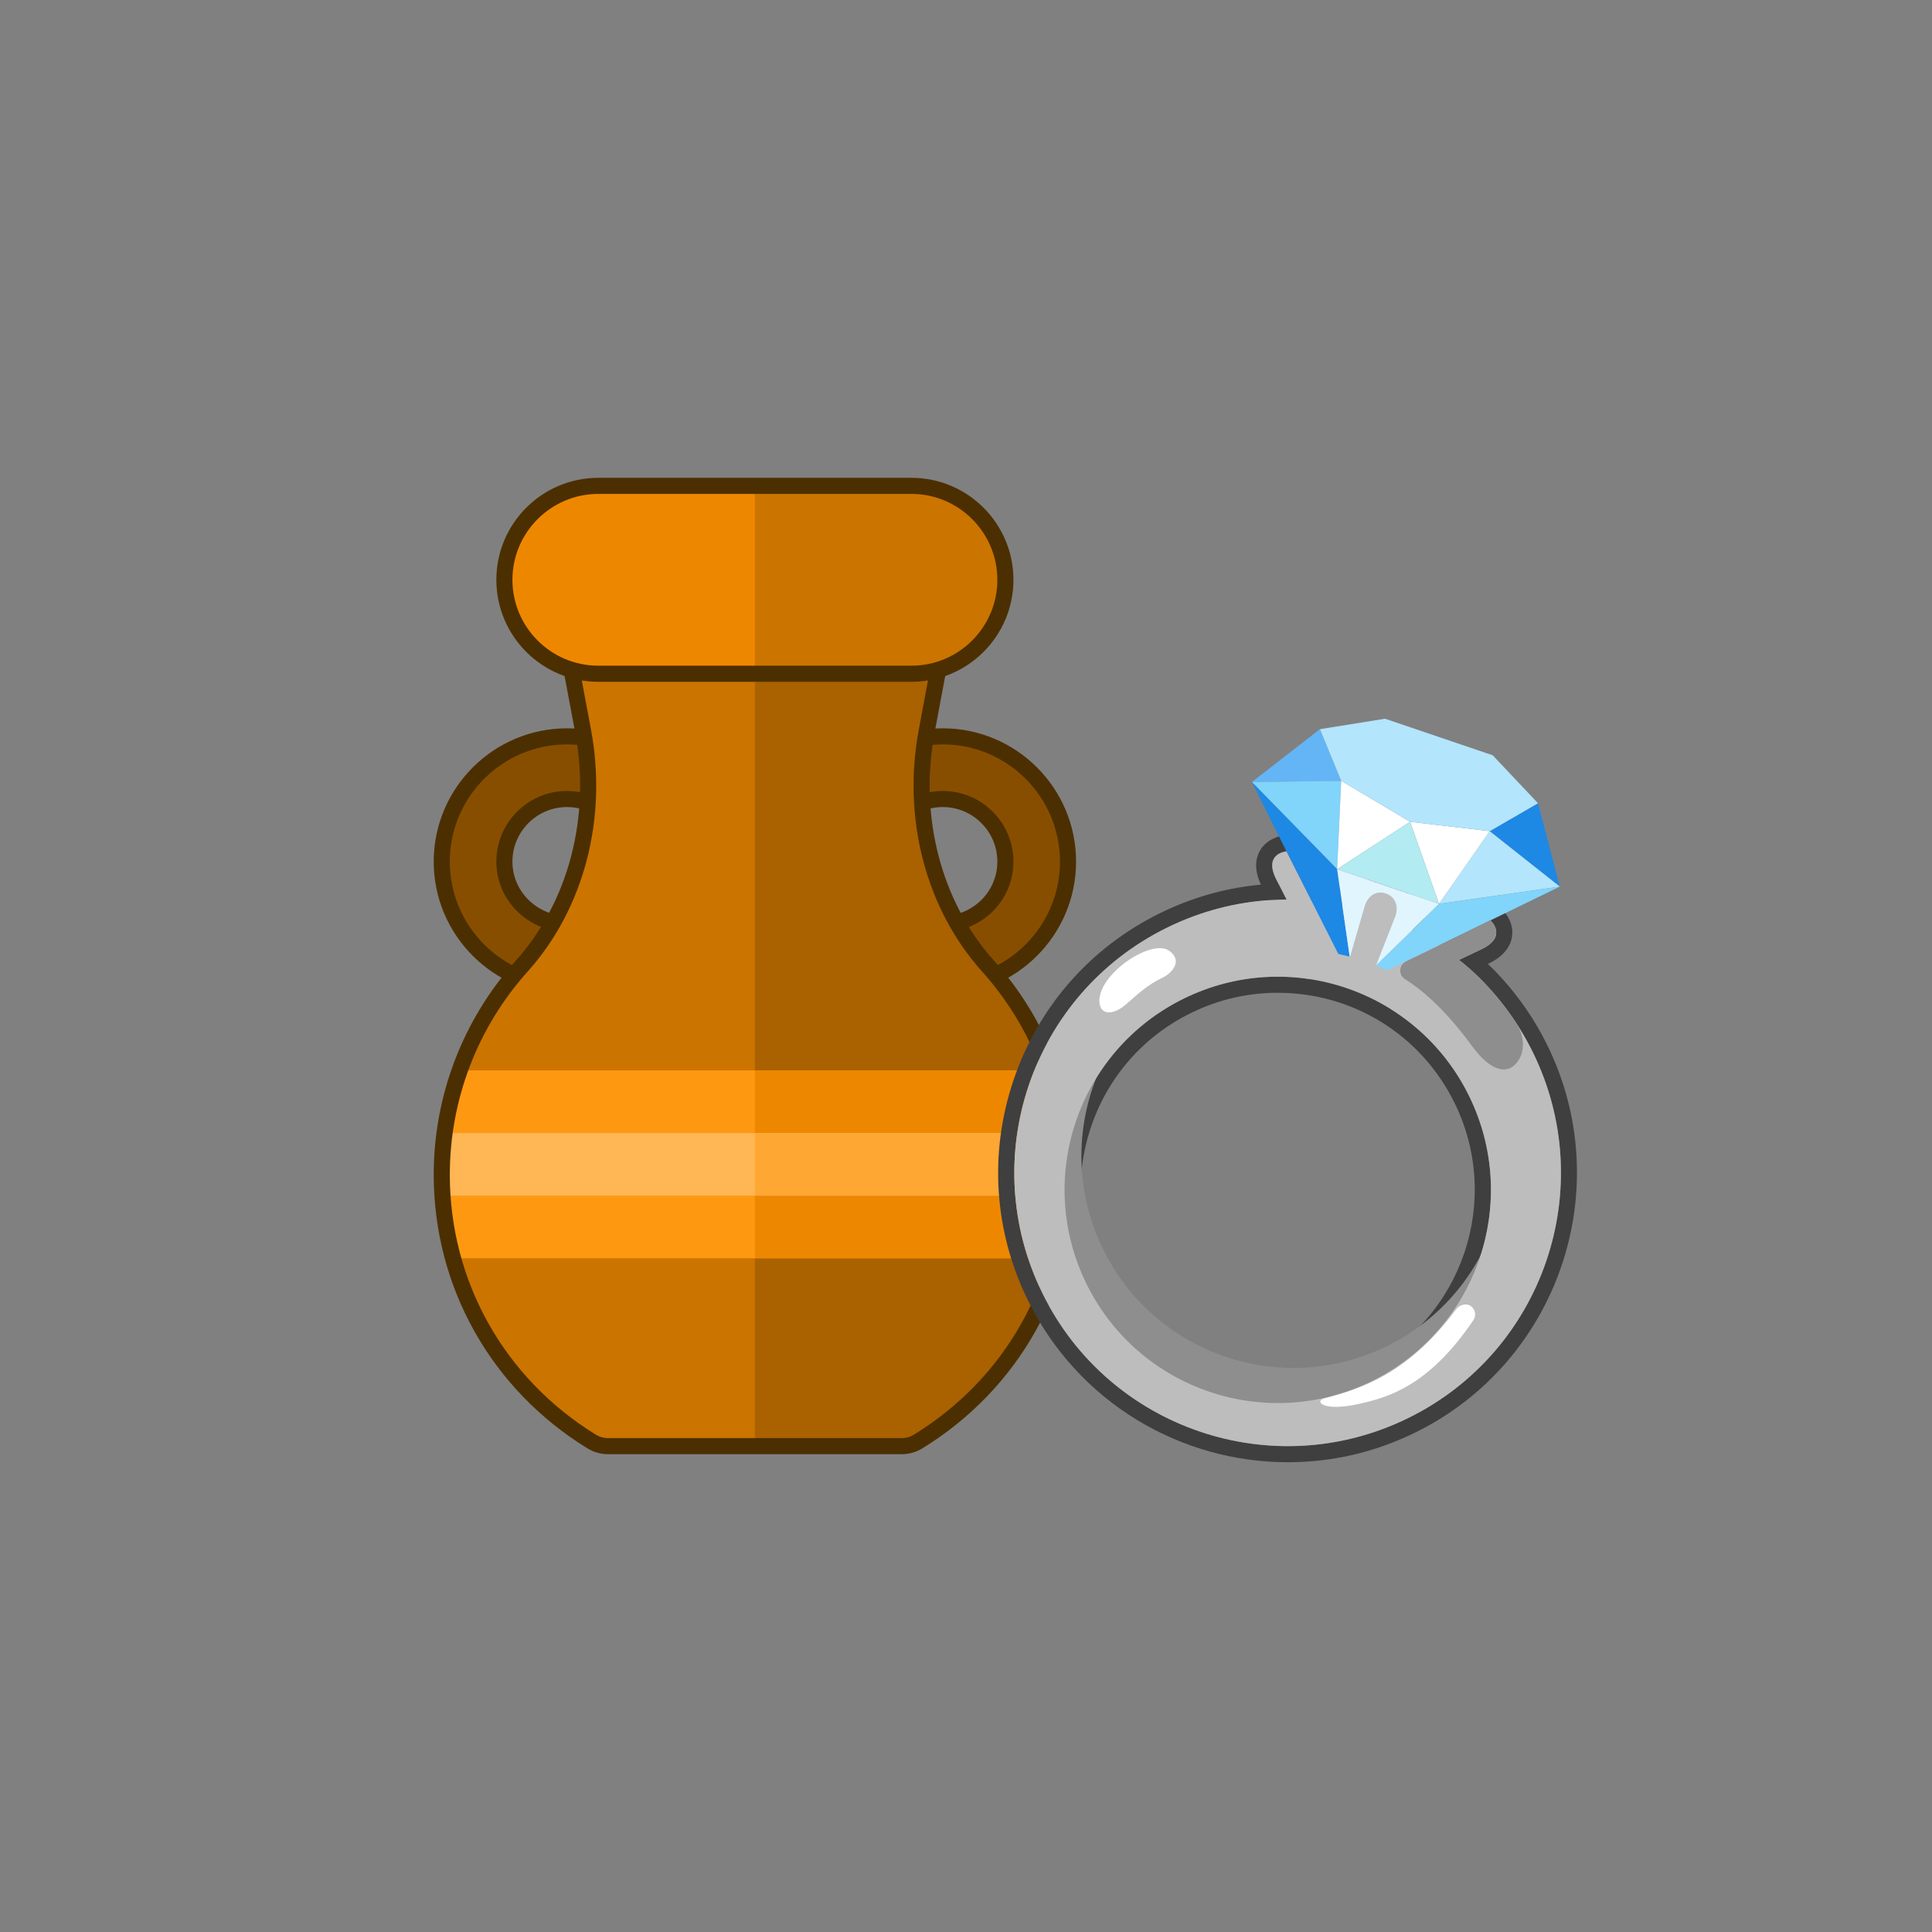
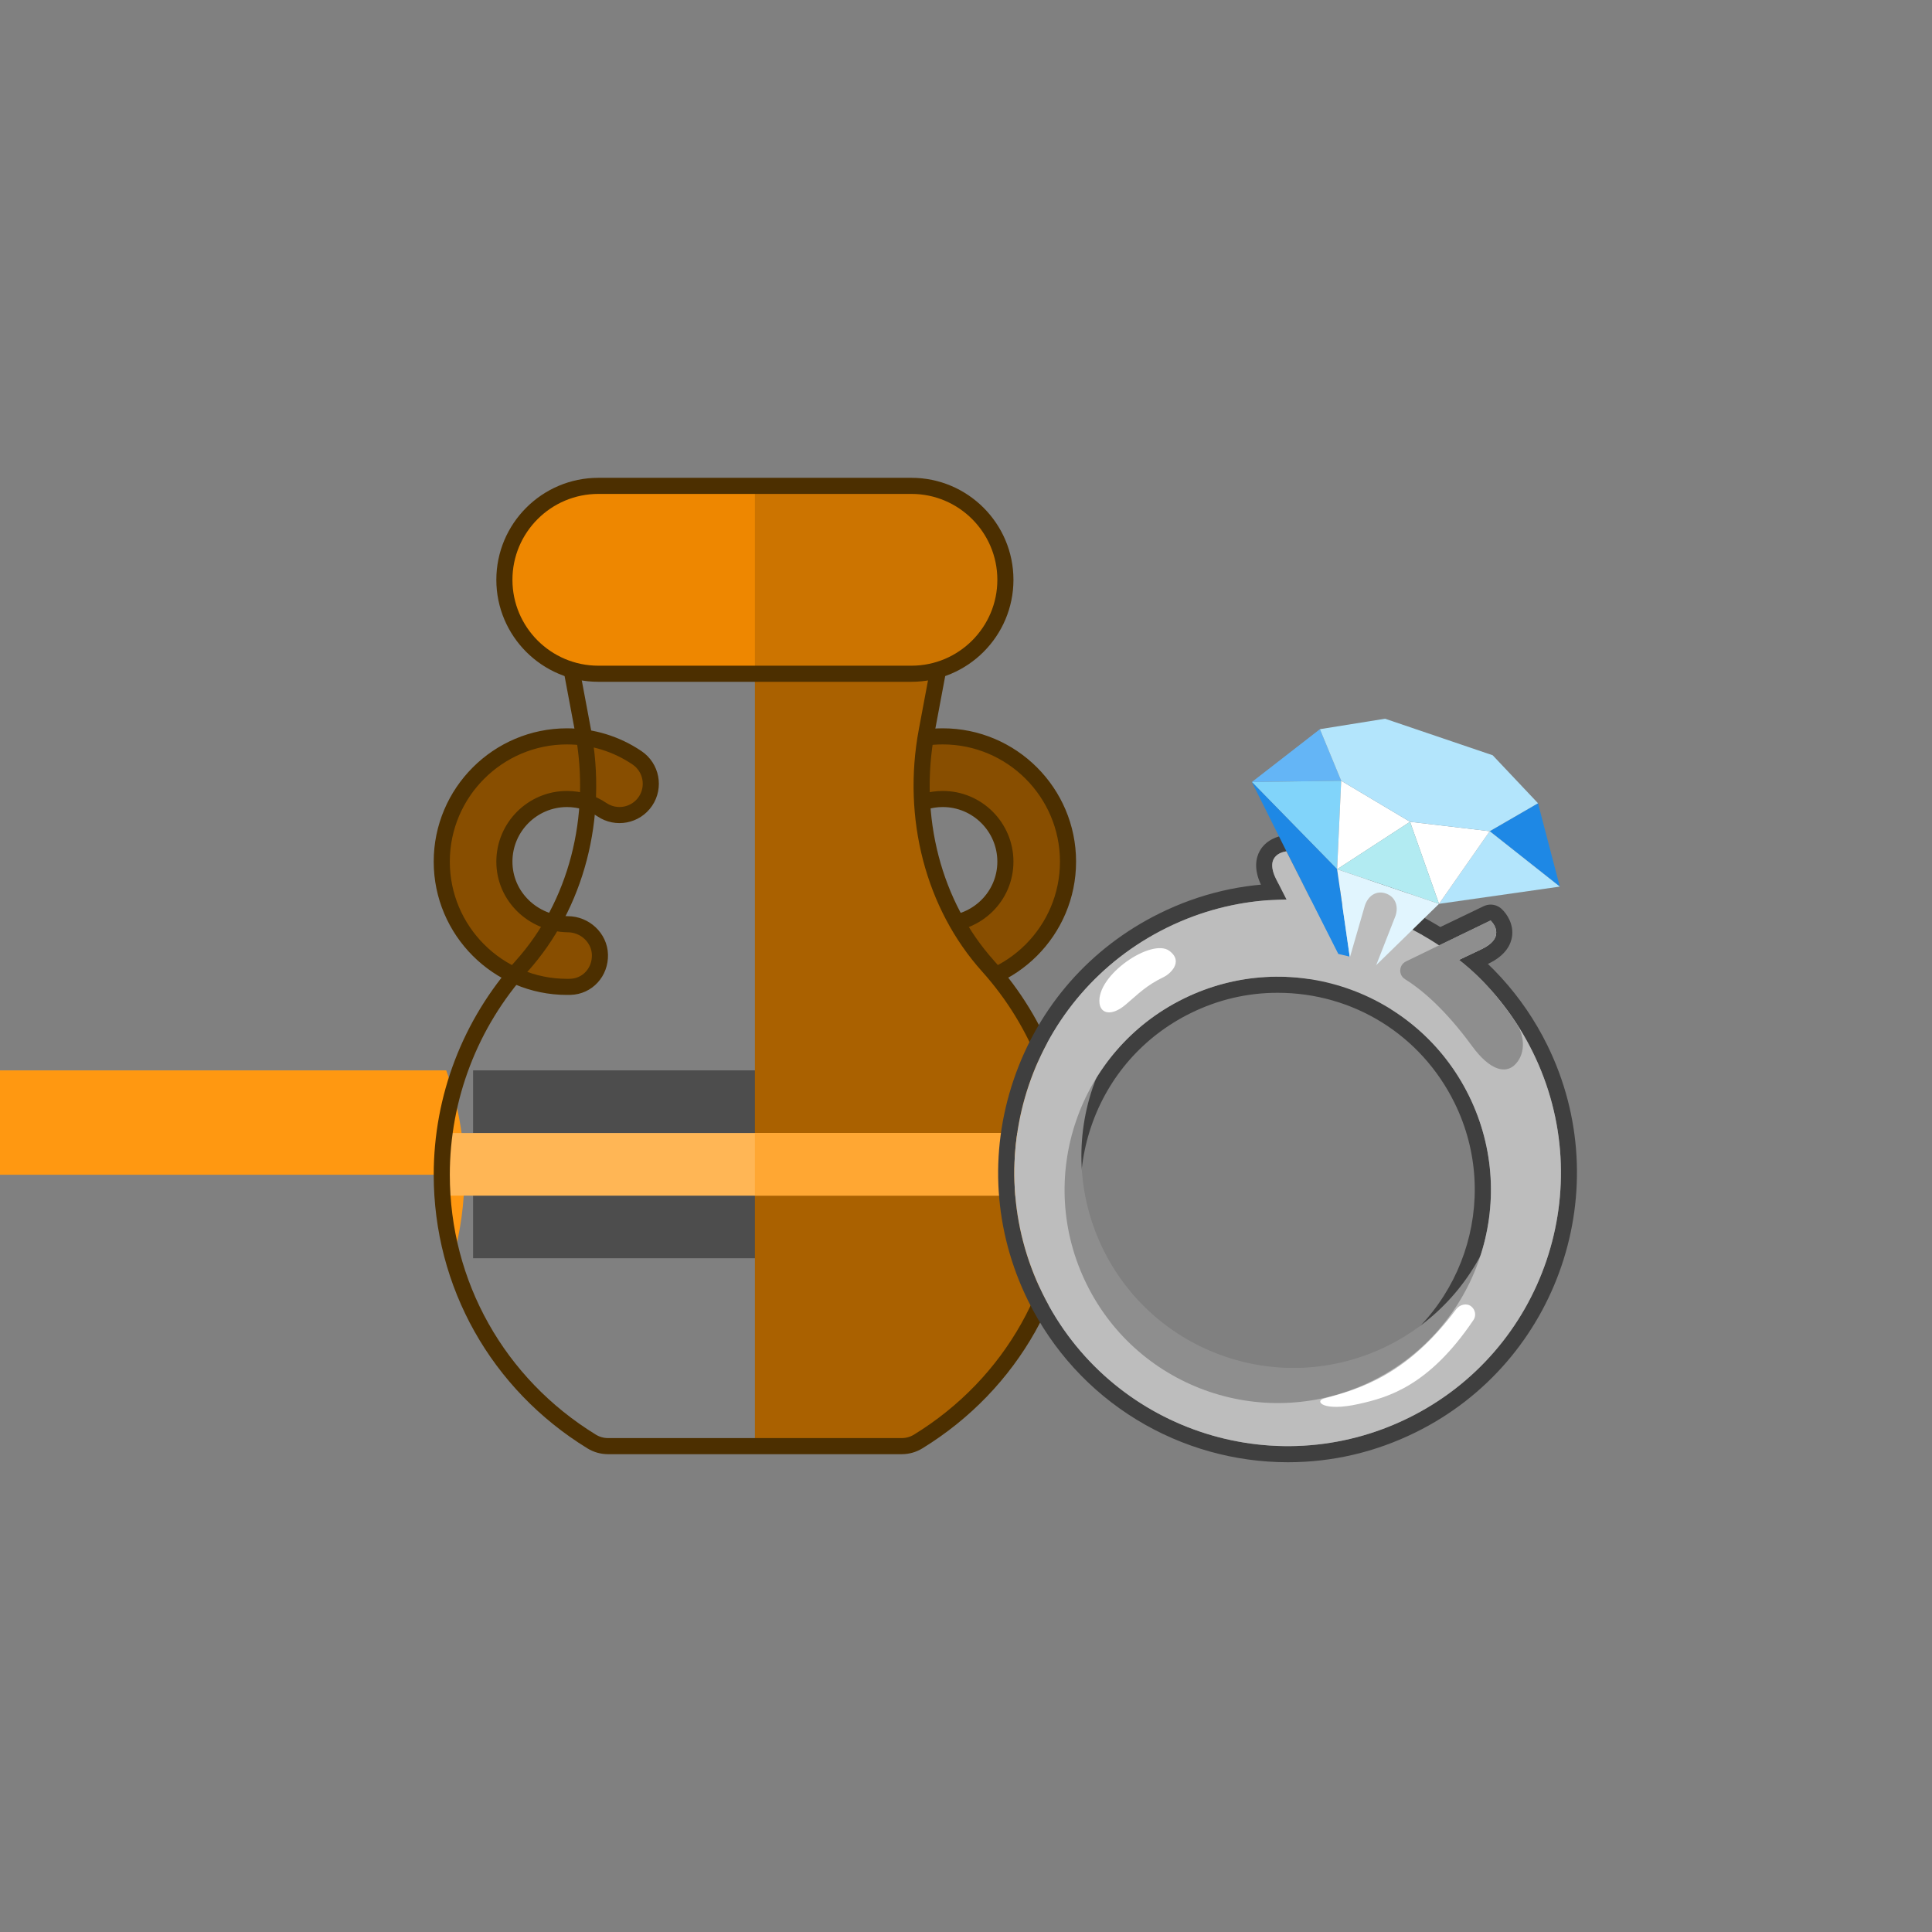
<svg xmlns="http://www.w3.org/2000/svg" id="Livello_1" data-name="Livello 1" width="600" height="600" viewBox="0 0 600 600">
  <rect x="0" y="0" width="600" height="600" fill="#808080" stroke="none" />
  <g id="SVGRepo_iconCarrier" data-name="SVGRepo iconCarrier">
    <g>
      <path d="M176.093,306.483c-21.45,0-38.898-17.448-38.898-38.898,0-21.45,17.448-38.898,38.898-38.898,7.787,0,15.308,2.301,21.747,6.658,4.447,3.011,5.615,9.057,2.608,13.504-3.011,4.447-9.054,5.609-13.504,2.608-3.21-2.172-6.964-3.321-10.851-3.321-10.725,0-19.449,8.724-19.449,19.449,0,10.807,8.87,19.269,19.696,19.446,5.267,0,9.845,4.191,9.978,9.478.133,5.369-3.849,9.829-9.218,9.962l-1.007.013Z" style="fill: #884e00; stroke-width: 0px;" />
      <path d="M292.787,306.483l-1.007-.013c-5.369-.133-9.611-4.593-9.478-9.962.136-5.369,4.682-9.474,9.965-9.474h.013c11.238,0,19.956-8.724,19.956-19.446,0-10.725-8.724-19.451-19.449-19.451-3.887,0-7.641,1.148-10.851,3.32-4.451,3.001-10.494,1.839-13.504-2.609-3.007-4.447-1.839-10.494,2.608-13.504,6.439-4.357,13.96-6.658,21.747-6.658,21.45,0,38.898,17.448,38.898,38.898s-17.449,38.898-38.898,38.898Z" style="fill: #884e00; stroke-width: 0px;" />
    </g>
    <g>
      <path d="M176.091,306.483c-21.45,0-38.898-17.448-38.898-38.898,0-21.45,17.448-38.898,38.898-38.898,7.787,0,15.308,2.301,21.747,6.658,4.447,3.011,5.615,9.057,2.608,13.504-3.011,4.447-9.054,5.609-13.504,2.608-3.21-2.172-6.964-3.321-10.851-3.321-10.725,0-19.449,8.724-19.449,19.449,0,10.807,8.87,19.269,19.696,19.446,5.267,0,9.845,4.191,9.978,9.478.133,5.369-3.849,9.829-9.218,9.962l-1.007.013Z" style="fill: none; stroke: #4c2f00; stroke-linecap: round; stroke-linejoin: round; stroke-width: 5px;" />
      <path d="M292.786,306.483l-1.007-.013c-5.369-.133-9.611-4.593-9.478-9.962.136-5.369,4.682-9.474,9.965-9.474h.013c11.238,0,19.956-8.724,19.956-19.446,0-10.725-8.724-19.451-19.449-19.451-3.887,0-7.641,1.148-10.851,3.32-4.451,3.001-10.494,1.839-13.504-2.609-3.007-4.447-1.839-10.494,2.608-13.504,6.439-4.357,13.96-6.658,21.747-6.658,21.45,0,38.898,17.448,38.898,38.898s-17.449,38.898-38.898,38.898Z" style="fill: none; stroke: #4c2f00; stroke-linecap: round; stroke-linejoin: round; stroke-width: 5px;" />
    </g>
    <g>
      <rect x="146.919" y="371.313" width="175.042" height="19.449" style="fill: #4d4d4d; stroke-width: 0px;" />
      <rect x="146.919" y="332.415" width="175.042" height="19.449" style="fill: #4d4d4d; stroke-width: 0px;" />
    </g>
-     <path d="M183.741,447.672c-29.145-17.901-46.546-48.87-46.546-82.842,0-23.944,8.822-46.961,24.843-64.811,16.954-18.892,24.071-46.185,19.041-73.01h0l-4.818-25.704c-.535-2.843.225-5.777,2.074-8.002,1.848-2.226,4.59-3.514,7.484-3.514h97.246c2.894,0,5.634,1.288,7.483,3.514,1.849,2.226,2.608,5.16,2.074,8.002l-4.818,25.704c-5.03,26.825,2.086,54.119,19.038,73.01,16.025,17.851,24.847,40.867,24.847,64.811,0,33.973-17.401,64.941-46.546,82.842-1.532.94-3.292,1.438-5.091,1.438h-91.22c-1.797,0-3.558-.497-5.09-1.438Z" style="fill: #cc7400; stroke-width: 0px;" />
    <path d="M290.546,193.302c1.849,2.226,2.608,5.16,2.074,8.002l-4.818,25.704c-5.03,26.825,2.086,54.119,19.038,73.01,16.025,17.851,24.847,40.867,24.847,64.811,0,33.973-17.401,64.941-46.546,82.842-1.532.94-3.292,1.438-5.091,1.438h-45.609V189.789h48.623c2.894,0,5.635,1.288,7.483,3.513Z" style="fill: #aa6100; stroke-width: 0px;" />
-     <path d="M137.194,364.83c0,8.915,1.228,17.613,3.522,25.932h187.448c2.294-8.319,3.522-17.017,3.522-25.932,0-11.159-1.991-22.089-5.659-32.415h-183.174c-3.667,10.326-5.659,21.257-5.659,32.415Z" style="fill: #ff9811; stroke-width: 0px;" />
-     <path d="M326.027,332.415h-91.587v58.347h93.724c2.294-8.319,3.522-17.017,3.522-25.932.001-11.158-1.991-22.089-5.658-32.415Z" style="fill: #ee8700; stroke-width: 0px;" />
+     <path d="M137.194,364.83c0,8.915,1.228,17.613,3.522,25.932c2.294-8.319,3.522-17.017,3.522-25.932,0-11.159-1.991-22.089-5.659-32.415h-183.174c-3.667,10.326-5.659,21.257-5.659,32.415Z" style="fill: #ff9811; stroke-width: 0px;" />
    <path d="M137.194,364.83c0,2.174.079,4.336.223,6.483h194.046c.144-2.147.222-4.308.222-6.483,0-4.37-.391-8.689-.983-12.966h-192.524c-.592,4.278-.984,8.596-.984,12.966Z" style="fill: #ffb655; stroke-width: 0px;" />
    <path d="M330.702,351.864h-96.262v19.449h97.023c.144-2.147.222-4.308.222-6.483,0-4.37-.391-8.689-.983-12.966Z" style="fill: #ffa733; stroke-width: 0px;" />
    <path d="M183.74,447.672c-29.145-17.901-46.546-48.87-46.546-82.842,0-23.944,8.822-46.961,24.843-64.811,16.954-18.892,24.071-46.185,19.041-73.01h0l-4.818-25.704c-.535-2.843.225-5.777,2.074-8.002,1.848-2.226,4.59-3.514,7.484-3.514h97.246c2.894,0,5.634,1.288,7.483,3.514,1.849,2.226,2.608,5.16,2.074,8.002l-4.818,25.704c-5.03,26.825,2.086,54.119,19.038,73.01,16.025,17.851,24.847,40.867,24.847,64.811,0,33.973-17.401,64.941-46.546,82.842-1.532.94-3.292,1.438-5.091,1.438h-91.22c-1.797,0-3.558-.497-5.09-1.438Z" style="fill: none; stroke: #4c2f00; stroke-linecap: round; stroke-linejoin: round; stroke-width: 5px;" />
    <path d="M283.062,209.238h-97.245c-16.087,0-29.174-13.087-29.174-29.174,0-16.087,13.087-29.174,29.174-29.174h97.246c16.087,0,29.174,13.087,29.174,29.174,0,16.087-13.087,29.174-29.174,29.174Z" style="fill: #ee8700; stroke-width: 0px;" />
    <path d="M283.062,150.89h-48.623v58.347h48.623c16.087,0,29.174-13.087,29.174-29.174,0-16.087-13.087-29.174-29.174-29.174Z" style="fill: #cc7400; stroke-width: 0px;" />
    <path d="M283.061,209.238h-97.245c-16.087,0-29.174-13.087-29.174-29.174,0-16.087,13.087-29.174,29.174-29.174h97.246c16.087,0,29.174,13.087,29.174,29.174,0,16.087-13.087,29.174-29.174,29.174Z" style="fill: none; stroke: #4c2f00; stroke-linecap: round; stroke-linejoin: round; stroke-width: 5px;" />
  </g>
  <g id="SVGRepo_iconCarrier-2" data-name="SVGRepo iconCarrier">
    <path d="M399.513,264.4l16.106,31.85,3.662.862,4.598-15.905c.836-2.461,2.627-4.026,4.823-4.026.534 0,1.093.093,1.667.288,2.916.99,4.054,3.906,3.015,6.966l-6.038,15.416,3.43,1.546,32.153-15.462s5.359,4.851-2.718,8.774c-9.096,4.44-31.307,14.745-31.307,14.745l-16.74-5.685s-11.324-21.693-15.854-30.76c-4.001-8.024,3.205-8.609,3.205-8.609M399.514,259.4c-.135,0-.27.005-.406.016-2.487.202-6.037,1.582-7.856,4.807-1.189,2.108-2.054,5.731.581,11.016,4.5,9.006,15.783,30.625,15.896,30.843.595,1.14,1.607,2.007,2.825,2.421l16.74,5.685c.522.177,1.066.266,1.608.266.72,0,1.439-.156,2.104-.464.222-.103,22.36-10.377,31.396-14.787,5.313-2.58,6.838-5.981,7.181-8.379.523-3.665-1.451-6.921-3.3-8.595-.939-.85-2.141-1.293-3.356-1.293-.735,0-1.476.162-2.166.494l-25.664,12.342,2.942-7.512c.028-.071.054-.143.079-.216,1.948-5.737-.692-11.458-6.142-13.308-1.081-.367-2.182-.553-3.274-.553-4.341-0-8.004,2.842-9.558,7.419-.024.073-.047.146-.069.219l-2.242,7.755-12.86-25.429c-.856-1.692-2.587-2.744-4.46-2.744h0Z" style="fill: #3f3f3f; stroke-width: 0px;" />
    <path d="M399.819,279.359c31.294,0,61.398,17.385,76.184,47.354,20.714,42.047,3.458,92.922-38.589,113.637-12.067,5.945-24.86,8.76-37.459,8.76-31.302,0-61.404-17.383-76.178-47.35-20.732-42.053-3.458-92.922,38.589-113.637,12.064-5.948,24.854-8.764,37.453-8.764M396.861,435.733c9.828,0,19.812-2.199,29.225-6.84,32.794-16.167,46.266-55.84,30.099-88.634-11.527-23.38-34.998-36.94-59.409-36.939-9.828 0-19.811,2.199-29.225,6.84-32.794,16.167-46.266,55.84-30.099,88.634,11.526,23.38,34.998,36.939,59.409,36.939M399.819,274.359c-13.829,0-27.174,3.122-39.664,9.28-21.533,10.608-37.643,28.967-45.36,51.693-7.718,22.726-6.12,47.102,4.497,68.639,7.56,15.334,19.239,28.119,33.774,36.972,14.143,8.614,30.356,13.167,46.888,13.167,13.829,0,27.176-3.121,39.669-9.275,44.436-21.891,62.768-75.871,40.865-120.332-7.566-15.337-19.249-28.122-33.786-36.976-14.144-8.615-30.356-13.168-46.884-13.168h0ZM396.861,430.733c-23.494,0-44.54-13.085-54.925-34.15-7.229-14.663-8.316-31.259-3.061-46.733s16.224-27.977,30.886-35.205c8.511-4.196,17.6-6.324,27.014-6.324,23.493-.001,44.539,13.084,54.925,34.15,14.919,30.262,2.437,67.019-27.825,81.938-8.512,4.197-17.601,6.324-27.014,6.324h0Z" style="fill: #3f3f3f; stroke-width: 0px;" />
    <path d="M467.064,351.262c1.131,9.439.216,19.286-3.042,28.881-11.694,34.435-49.069,52.861-83.504,41.167-34.435-11.694-52.861-49.069-41.167-83.504,3.264-9.612,8.529-17.963,15.174-24.761-12.1,8.8-21.172,21.137-25.964,35.31-12.904,37.999,7.436,79.256,45.435,92.16,37.999,12.904,79.256-7.436,92.16-45.435,4.809-14.164,5.126-29.468.907-43.819Z" style="fill: #8e8e8e; stroke-width: 0px;" />
    <path d="M362.366,288.123c-42.047,20.714-59.322,71.583-38.589,113.637,20.72,42.029,71.589,59.304,113.637,38.589,42.047-20.714,59.304-71.589,38.589-113.637-20.738-42.035-71.607-59.31-113.637-38.589ZM426.086,428.893c-32.794,16.167-72.467,2.695-88.634-30.099-16.167-32.794-2.695-72.467,30.099-88.634,32.794-16.167,72.467-2.695,88.634,30.099,16.167,32.794,2.695,72.467-30.099,88.634Z" style="fill: #bdbdbd; stroke-width: 0px;" />
    <path d="M388.777,242.866l21.133-16.413,6.607,16.016-27.74.397Z" style="fill: #64b5f6; stroke-width: 0px;" />
    <path d="M415.256,269.947l-26.479-27.081,27.74-.397-1.26,27.478Z" style="fill: #81d4fa; stroke-width: 0px;" />
    <path d="M437.906,255.213l-21.39-12.744-1.26,27.478,22.65-14.733Z" style="fill: #fff; stroke-width: 0px;" />
    <path d="M484.413,275.343l-6.768-25.888-14.994,8.681,21.761,17.207Z" style="fill: #1e88e5; stroke-width: 0px;" />
    <path d="M446.901,280.693l37.512-5.35-21.761-17.207-15.751,22.557Z" style="fill: #b3e5fc; stroke-width: 0px;" />
    <path d="M437.906,255.213l24.745,2.922-15.751,22.557-8.994-25.48Z" style="fill: #fff; stroke-width: 0px;" />
    <path d="M446.901,280.693l-8.994-25.48-22.65,14.733,31.645,10.746Z" style="fill: #b2ebf2; stroke-width: 0px;" />
    <path d="M430.145,223.206l33.427,11.351,14.074,14.898-14.994,8.681-24.745-2.922-21.39-12.744-6.607-16.016,20.235-3.247Z" style="fill: #b3e5fc; stroke-width: 0px;" />
    <path d="M420.51,306.442l-31.733-63.576,26.479,27.081,5.254,36.496Z" style="fill: #1e88e5; stroke-width: 0px;" />
-     <path d="M420.51,306.442l63.903-31.1-37.512,5.35-26.391,25.75Z" style="fill: #81d4fa; stroke-width: 0px;" />
    <path d="M446.901,280.693l-26.391,25.75-5.254-36.496,31.645,10.746Z" style="fill: #e1f5fe; stroke-width: 0px;" />
    <path d="M363.162,295.299c4.657,3.489-.119,7.327-1.584,8.035-5.745,2.787-7.832,5.15-12.024,8.685-4.355,3.661-7.692,2.788-8.089-.418-1.075-8.777,16.262-20.396,21.697-16.302Z" style="fill: #fff; stroke-width: 0px;" />
    <path d="M421.982,436.012c-11.208,2.498-13.767-.901-10.854-1.678,10.976-2.938,25.806-7.177,41.095-27.723,1.078-1.461,3.24-2.032,4.664-.906,1.299,1.023,1.631,2.883.71,4.236-13.87,20.566-26.598,24.053-35.615,26.071Z" style="fill: #fff; stroke-width: 0px;" />
    <path d="M462.928,285.935l-32.153,15.462-3.43-1.546,6.038-15.416c1.039-3.06-.099-5.976-3.015-6.966-2.934-.996-5.45.679-6.489,3.739l-4.598,15.905-3.662-.862-16.106-31.85s-7.205.585-3.204,8.609c4.53,9.067,15.854,30.76,15.854,30.76l16.74,5.685s22.211-10.305,31.307-14.745c8.078-3.922,2.718-8.774,2.718-8.774Z" style="fill: #bdbdbd; stroke-width: 0px;" />
    <path d="M462.905,285.826l-26.252,12.747c-2.23,1.07-2.428,4.194-.326,5.511,4.727,2.93,12.106,8.869,20.774,20.706,5.84,7.986,10.521,8.511,13.216,6.014,3.396-3.143,3.403-8.662.68-12.879-8.671-13.424-17.905-19.813-17.905-19.813,2.556-1.2,5.039-2.364,7.137-3.399,8.06-3.928,2.677-8.888,2.677-8.888Z" style="fill: #8e8e8e; stroke-width: 0px;" />
  </g>
</svg>